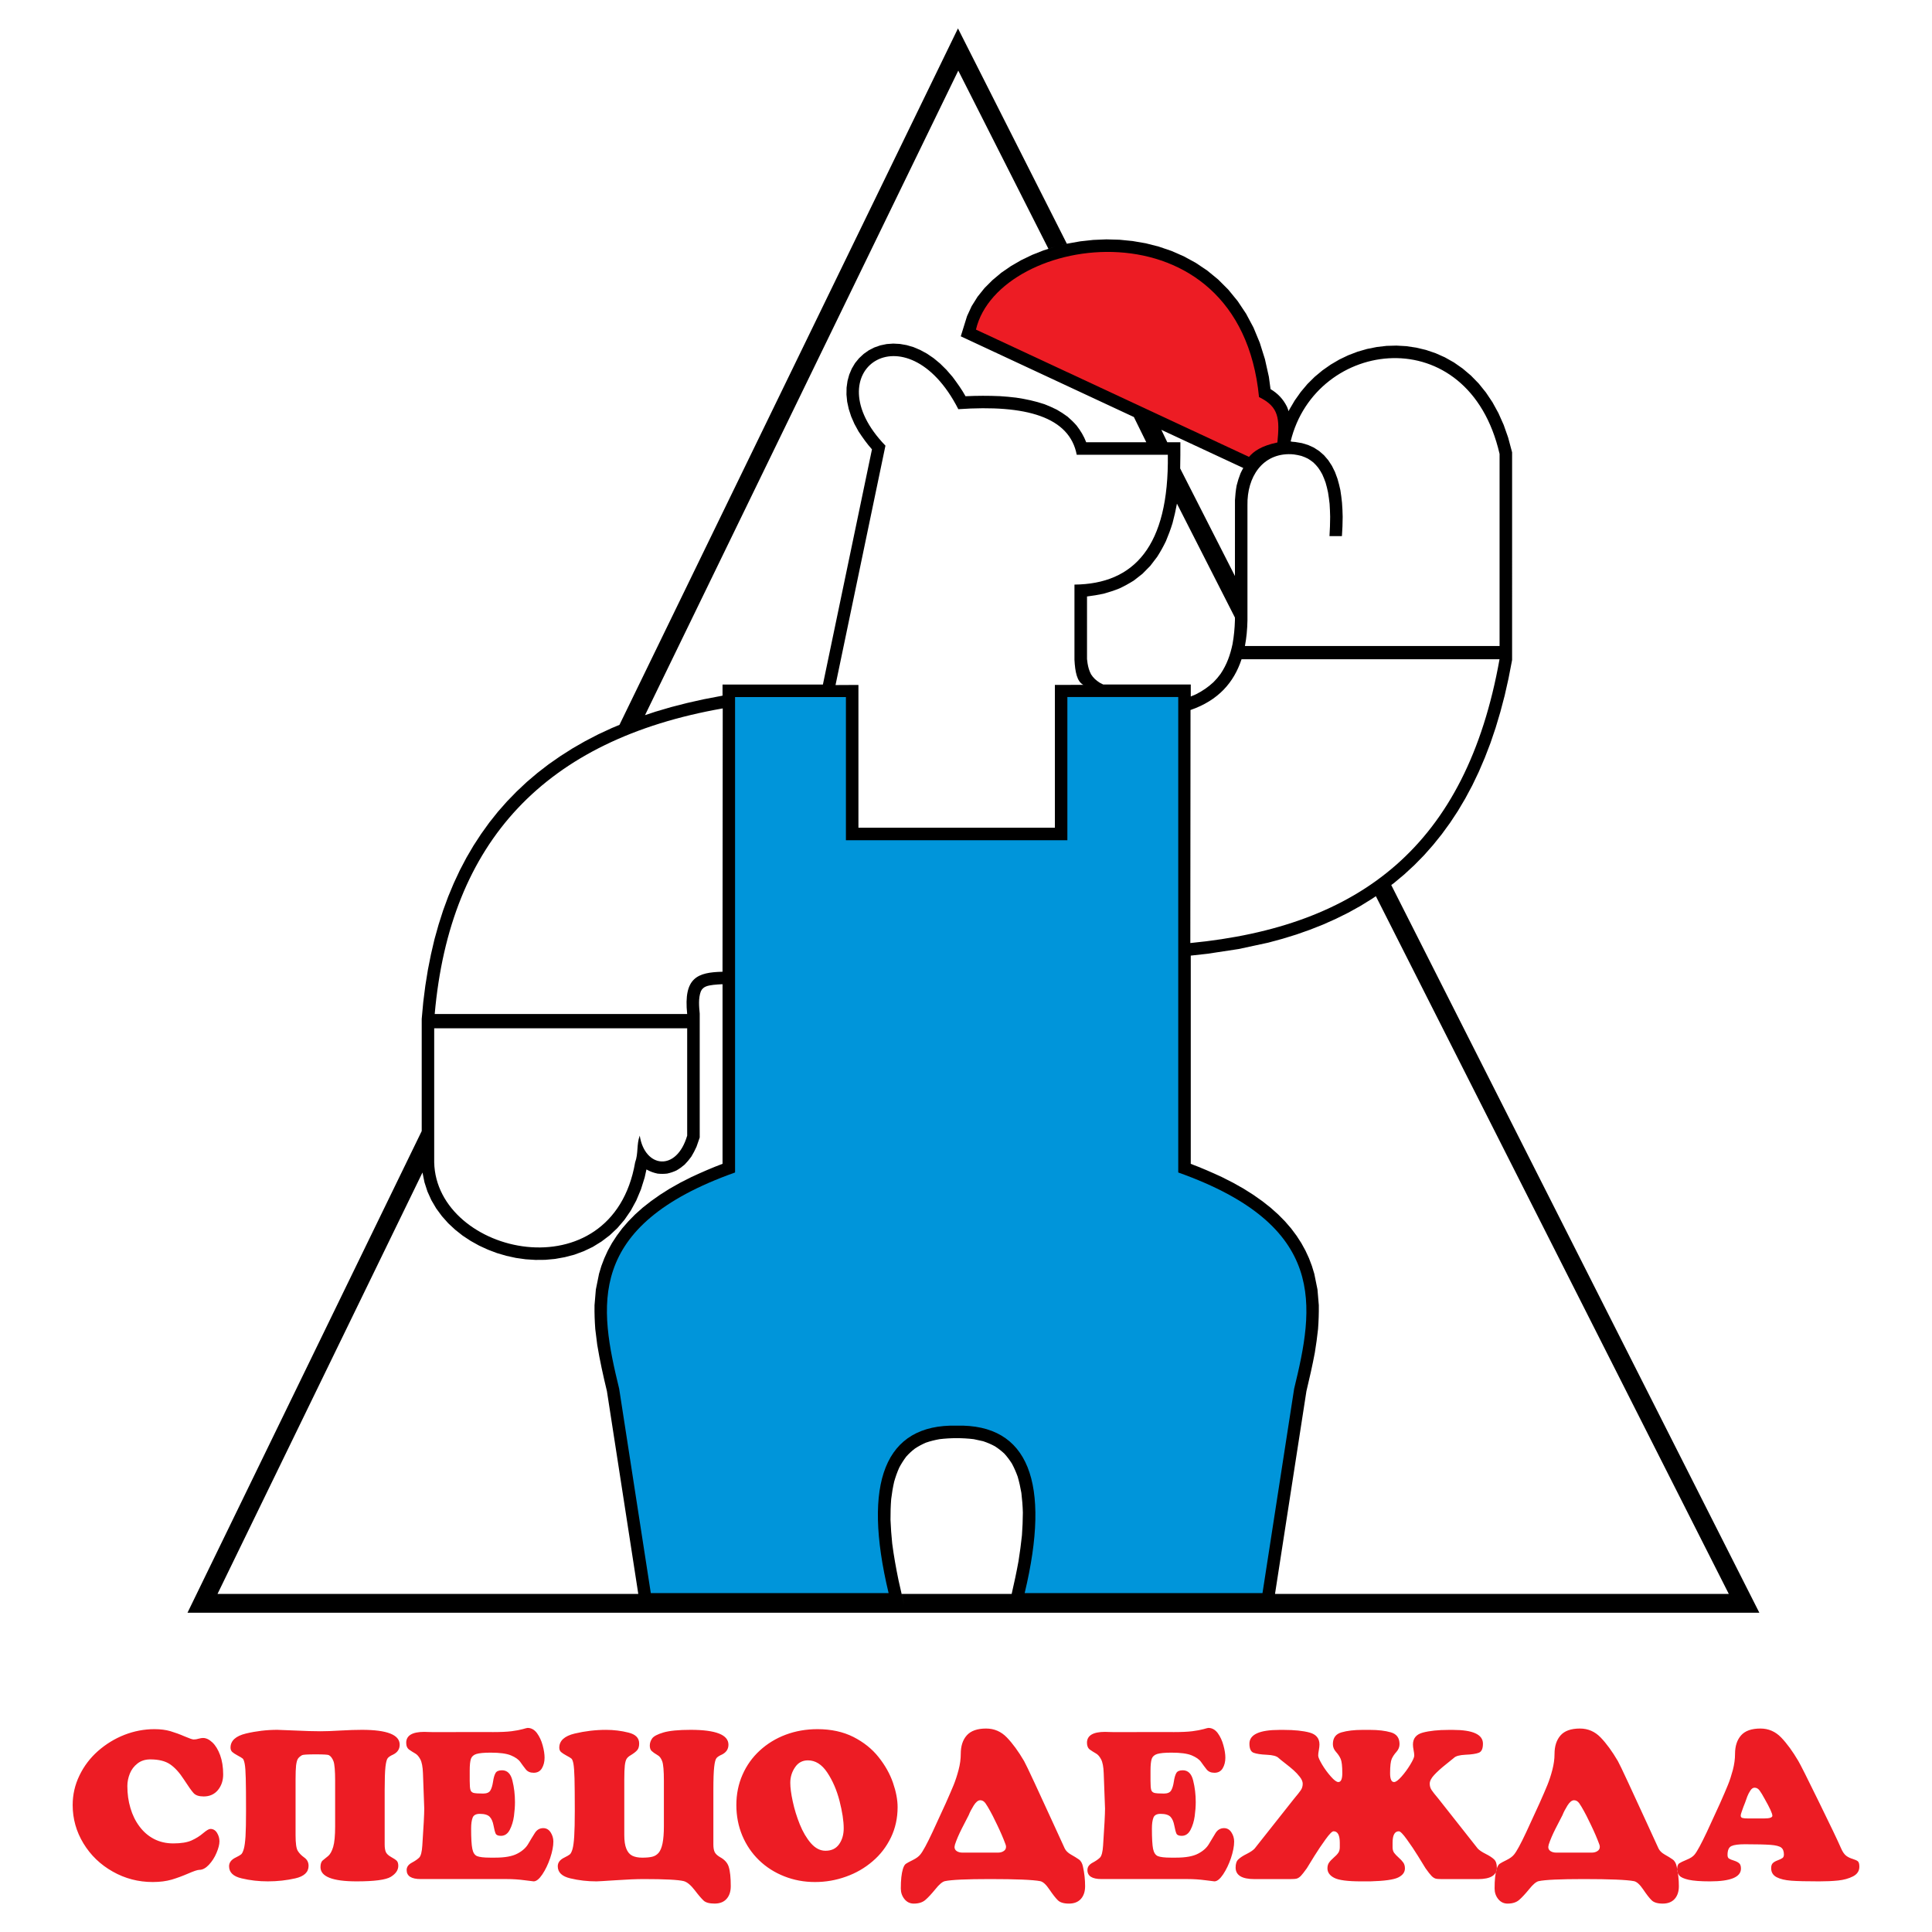
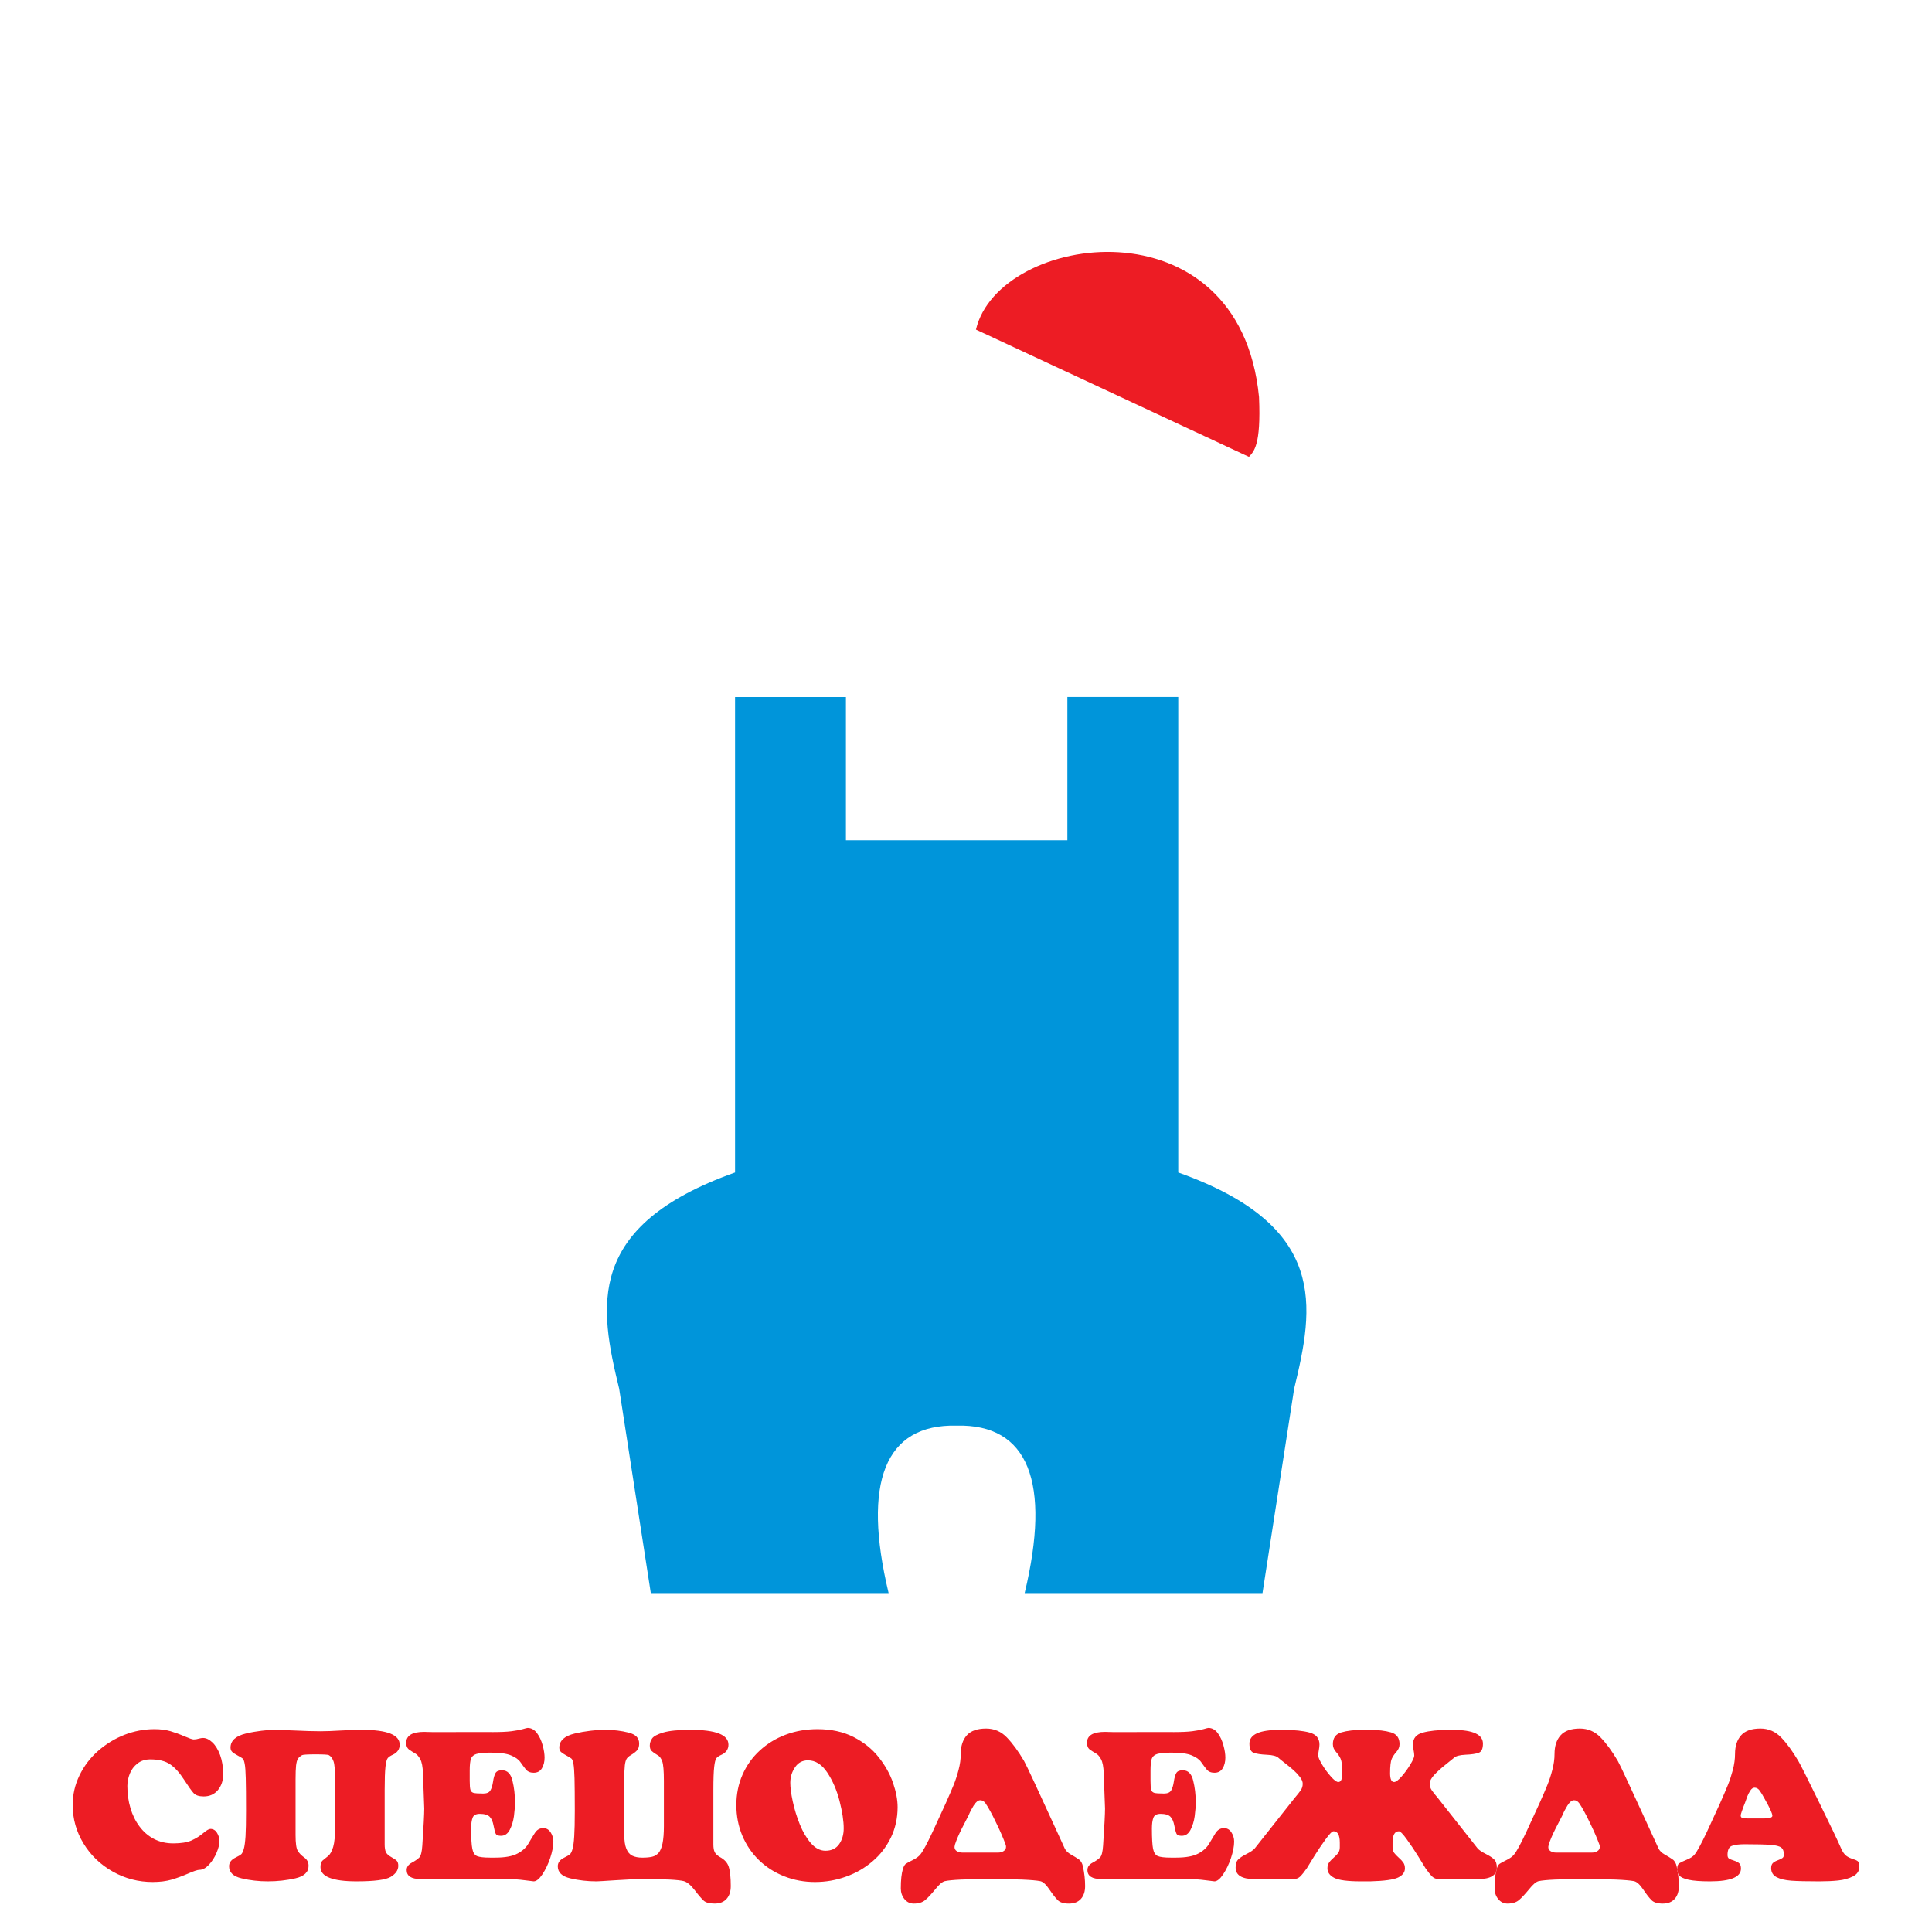
<svg xmlns="http://www.w3.org/2000/svg" version="1.0" id="Layer_1" x="0px" y="0px" width="192.756px" height="192.756px" viewBox="0 0 192.756 192.756" enable-background="new 0 0 192.756 192.756" xml:space="preserve">
  <g>
    <polygon fill-rule="evenodd" clip-rule="evenodd" fill="#FFFFFF" points="0,0 192.756,0 192.756,192.756 0,192.756 0,0  " />
-     <path fill-rule="evenodd" clip-rule="evenodd" d="M85.646,68.336v14.247h19.6v-14.25l2.841-0.004   c-0.641-0.327-0.824-1.308-0.888-2.505c0-2.498,0-4.997,0-7.499c5.946-0.055,9.435-3.806,9.316-12.952c-3.027,0-6.06,0-9.089,0   c-0.719-3.77-5.034-5.019-11.814-4.548c-5.189-10.189-14.506-3.83-7.271,3.638L83.36,68.348L85.646,68.336L85.646,68.336z    M175.529,160.9l-36.723-72.599l0.275-0.203l1.038-0.869l0.996-0.92l0.955-0.973l0.911-1.03l0.868-1.08l0.825-1.133l0.782-1.185   l0.737-1.245l0.696-1.301l0.647-1.351l0.604-1.41l0.562-1.461l0.516-1.523l0.471-1.58l0.432-1.638l0.382-1.693l0.36-1.857V45.13   l-0.396-1.477l-0.445-1.264l-0.522-1.171l-0.592-1.08l-0.66-0.985l-0.719-0.892l-0.774-0.793l-0.828-0.701l-0.863-0.604   l-0.909-0.512l-0.935-0.416l-0.954-0.322l-0.975-0.231l-0.981-0.146l-0.989-0.055l-0.986,0.027l-0.975,0.114l-0.967,0.193   l-0.949,0.274l-0.924,0.353l-0.895,0.429l-0.856,0.502l-0.825,0.577l-0.775,0.644l-0.726,0.719l-0.664,0.79l-0.604,0.852   l-0.539,0.916l-0.071,0.157c-0.047-0.153-0.097-0.299-0.164-0.451c-0.374-0.755-0.916-1.328-1.639-1.756l-0.164-1.222l-0.394-1.764   l-0.514-1.638l-0.629-1.517l-0.738-1.381l-0.841-1.261l-0.932-1.139l-1.014-1.014l-1.083-0.888l-1.147-0.77l-1.198-0.654   l-1.236-0.54l-1.269-0.432l-1.293-0.329l-1.308-0.224l-1.312-0.13l-1.312-0.036l-1.305,0.055l-1.283,0.139l-1.261,0.224   l-1.227,0.302l1.14-0.282L95.577,2.834L61.804,72.319l-0.754,0.314l-1.362,0.632l-1.309,0.679l-1.26,0.724l-1.21,0.77l-1.163,0.809   l-1.115,0.86l-1.064,0.903l-1.01,0.948l-0.966,0.993l-0.914,1.037l-0.861,1.08l-0.81,1.128l-0.762,1.167l-0.707,1.206l-0.659,1.253   l-0.605,1.295l-0.559,1.34l-0.506,1.379l-0.452,1.417l-0.409,1.461l-0.35,1.501l-0.306,1.539l-0.255,1.583l-0.206,1.623   l-0.156,1.699v11.188L18.708,160.9H175.529L175.529,160.9z M137.271,89.414l35.213,69.614h-45.276l3.134-20.232   c0.308-1.273,0.594-2.545,0.838-3.834c0.129-0.789,0.238-1.566,0.322-2.359c0.06-0.799,0.086-1.572,0.077-2.373l-0.133-1.574   l-0.319-1.572l-0.238-0.781l-0.291-0.77l-0.354-0.764l-0.412-0.75l-0.475-0.734l-0.543-0.727l-0.608-0.703l-0.68-0.688l-0.75-0.67   l-0.821-0.648l-0.896-0.633l-0.975-0.617l-1.053-0.594l-1.135-0.576c-1.021-0.473-2.043-0.92-3.094-1.312V95.341l1.676-0.185   l3.099-0.471l2.955-0.636l1.425-0.386l1.388-0.427l1.35-0.476l1.312-0.519l1.277-0.57l1.236-0.612l1.197-0.664l1.159-0.715   L137.271,89.414L137.271,89.414z M100.667,160.199c0-0.014,0.004-0.021,0.008-0.031   C100.671,160.178,100.667,160.186,100.667,160.199L100.667,160.199z M100.691,160.084c0.007-0.023,0.012-0.047,0.016-0.07   C100.703,160.037,100.698,160.061,100.691,160.084L100.691,160.084z M100.711,160.014c0-0.008,0.004-0.016,0.004-0.023   c0-0.004,0-0.008,0.003-0.012v-0.004c0-0.012,0.005-0.023,0.008-0.035c0-0.004,0-0.012,0.005-0.016v-0.006v-0.002L100.711,160.014   L100.711,160.014z M100.762,159.791c0-0.01,0.003-0.016,0.003-0.025C100.765,159.775,100.762,159.781,100.762,159.791   L100.762,159.791z M100.808,159.574c0.005-0.008,0.005-0.016,0.009-0.027C100.812,159.559,100.812,159.566,100.808,159.574   L100.808,159.574z M100.821,159.525c0-0.002,0-0.002,0-0.006C100.821,159.523,100.821,159.523,100.821,159.525L100.821,159.525z    M100.934,159.027H89.959l0.263,1.172l-0.577-2.539c-0.25-1.217-0.467-2.418-0.628-3.652c-0.082-0.797-0.142-1.584-0.172-2.385   c-0.004-0.695,0.015-1.373,0.07-2.064c0.071-0.594,0.165-1.156,0.298-1.736c0.141-0.492,0.298-0.936,0.506-1.402   c0.212-0.396,0.425-0.73,0.691-1.088c0.279-0.311,0.546-0.559,0.877-0.812c0.356-0.236,0.694-0.414,1.092-0.588   c0.458-0.156,0.887-0.262,1.365-0.348c1.137-0.133,2.268-0.133,3.403,0l0.946,0.207c0.42,0.141,0.785,0.295,1.174,0.506   c0.354,0.23,0.64,0.453,0.943,0.736c0.29,0.322,0.514,0.623,0.749,0.99c0.232,0.432,0.406,0.836,0.574,1.295   c0.157,0.543,0.271,1.064,0.369,1.623c0.079,0.658,0.13,1.295,0.149,1.959c-0.004,0.764-0.035,1.512-0.091,2.275   c-0.09,0.871-0.207,1.725-0.345,2.592C101.417,156.863,101.182,157.947,100.934,159.027L100.934,159.027z M63.682,159.027H21.701   l20.453-42.051v0.02l0.196,0.963l0.298,0.922l0.393,0.867l0.483,0.822l0.562,0.762l0.628,0.707l0.696,0.648l0.75,0.594l0.798,0.525   l0.84,0.467l0.875,0.404l0.911,0.344l0.932,0.273l0.954,0.209l0.97,0.137l0.978,0.062l0.982-0.008l0.979-0.09l0.97-0.174   l0.958-0.25l0.932-0.346l0.907-0.432l0.865-0.535l0.821-0.621l0.766-0.723l0.703-0.82l0.629-0.914l0.55-1.01l0.466-1.109   l0.375-1.197l0.176-0.797c0.37,0.211,0.692,0.326,1.107,0.416c0.343,0.035,0.621,0.035,0.963-0.004   c0.338-0.074,0.608-0.166,0.923-0.311c0.302-0.172,0.541-0.35,0.808-0.576c0.255-0.256,0.46-0.504,0.673-0.799   c0.199-0.326,0.365-0.645,0.521-0.994l0.319-0.918v-12.357c-0.067-0.715-0.15-1.539,0.114-2.23c0.231-0.504,0.723-0.57,1.233-0.641   c0.306-0.035,0.62-0.055,0.93-0.068v17.92c-1.053,0.393-2.069,0.84-3.09,1.312l-1.136,0.576l-1.053,0.594l-0.973,0.617   l-0.895,0.633l-0.826,0.648l-0.75,0.67l-0.675,0.688l-0.61,0.703l-0.541,0.727l-0.48,0.734l-0.414,0.75l-0.349,0.764l-0.294,0.77   l-0.235,0.781l-0.318,1.572l-0.133,1.574c-0.012,0.801,0.016,1.574,0.075,2.373l0.196,1.574c0.257,1.559,0.594,3.084,0.966,4.619   L63.682,159.027L63.682,159.027z M123.21,57.468l-5.464-10.731c0.022-0.873,0.02-1.74,0.02-2.615h-1.305l-0.593-1.238   c2.723,1.272,5.447,2.542,8.174,3.807c-0.094,0.169-0.188,0.345-0.274,0.531c-0.162,0.408-0.283,0.792-0.389,1.221   c-0.087,0.488-0.138,0.951-0.166,1.45L123.21,57.468L123.21,57.468z M117.424,50.248l5.786,11.367v0.264   c-0.024,0.809-0.096,1.587-0.24,2.384c-0.232,1.096-0.569,2.039-1.193,2.969l-0.339,0.432l-0.377,0.405   c-0.538,0.499-1.077,0.859-1.725,1.194c-0.176,0.082-0.356,0.156-0.532,0.226v-1.194h-8.732l-0.366-0.188   c-0.361-0.239-0.62-0.464-0.853-0.833c-0.188-0.357-0.279-0.694-0.346-1.087l-0.055-0.434V59.51   c0.558-0.067,1.092-0.157,1.649-0.275c0.543-0.149,1.053-0.314,1.579-0.526c0.503-0.235,0.959-0.487,1.438-0.786l0.864-0.675   l0.781-0.793l0.691-0.904c0.327-0.514,0.606-1.012,0.869-1.559c0.25-0.592,0.468-1.174,0.659-1.795   C117.157,51.545,117.301,50.909,117.424,50.248L117.424,50.248z M113.127,41.607l1.237,2.514h-5.994   c-0.24-0.625-0.551-1.135-0.959-1.667c-0.283-0.322-0.569-0.601-0.899-0.883c-0.35-0.259-0.695-0.483-1.075-0.699   c-0.405-0.201-0.798-0.377-1.223-0.542c-0.938-0.315-1.854-0.511-2.836-0.657c-0.538-0.067-1.071-0.113-1.609-0.148   c-1.151-0.051-2.287-0.049-3.438,0.007c-0.376-0.684-0.83-1.305-1.295-1.933l-0.609-0.703l-0.632-0.624l-0.644-0.535l-0.664-0.452   l-0.672-0.366l-0.675-0.287l-0.683-0.199l-0.676-0.118l-0.665-0.035l-0.655,0.047l-0.628,0.13l-0.598,0.208l-0.561,0.288   l-0.511,0.361l-0.459,0.429l-0.397,0.486l-0.326,0.55l-0.251,0.593l-0.173,0.632l-0.094,0.669l-0.011,0.691l0.07,0.714l0.158,0.727   l0.239,0.742l0.329,0.751l0.413,0.754c0.417,0.625,0.833,1.222,1.335,1.779c-1.627,7.825-3.268,15.641-4.895,23.464H72.087v1.112   l-1.889,0.361l-1.646,0.37l-1.594,0.408l-1.552,0.456l-1.053,0.35L95.607,7.045l8.995,17.778l0.703-0.22l-1.189,0.376l-1.144,0.452   l-1.092,0.527l-1.024,0.592l-0.963,0.664l-0.876,0.735l-0.797,0.797l-0.696,0.868l-0.584,0.934l-0.459,0.995l-0.625,2.011   L113.127,41.607L113.127,41.607z M100.711,160.014c0-0.008,0.004-0.016,0.004-0.023L100.711,160.014L100.711,160.014z    M100.785,159.676c0.005-0.008,0.005-0.016,0.007-0.027v-0.004c0-0.004,0.005-0.006,0.005-0.016c0,0,0,0,0-0.004L100.785,159.676   L100.785,159.676z M100.805,159.594c0-0.004,0.003-0.012,0.003-0.016s0-0.004,0-0.004L100.805,159.594L100.805,159.594z    M123.869,65.775c-0.762,2.314-2.313,4.102-5.091,5.063l-0.019,23.25c16.925-1.638,27.521-9.69,30.849-28.313H123.869   L123.869,65.775z M124.459,50.401c0,3.834,0,7.664,0,11.497c-0.016,0.896-0.099,1.749-0.252,2.554h25.406c0-6.387,0-12.77,0-19.161   c-3.111-13.543-18.363-11.535-20.846-1.251l0.181,0.035l0.274,0.022l0.664,0.111l0.625,0.188l0.576,0.263l0.535,0.347l0.476,0.416   l0.424,0.495l0.361,0.554l0.307,0.616l0.251,0.68c0.114,0.376,0.204,0.747,0.287,1.128c0.066,0.422,0.125,0.835,0.164,1.26   c0.036,0.471,0.06,0.931,0.067,1.402c-0.004,0.683-0.027,1.245-0.074,1.929l-1.242,0.003c0.04-0.644,0.067-1.279,0.067-1.924   c-0.008-0.437-0.027-0.864-0.055-1.3c-0.042-0.381-0.095-0.758-0.157-1.139c-0.066-0.33-0.149-0.651-0.243-0.978   c-0.1-0.282-0.204-0.55-0.33-0.821c-0.122-0.232-0.251-0.443-0.406-0.66c-0.148-0.188-0.297-0.353-0.474-0.519   c-0.186-0.149-0.354-0.27-0.554-0.389c-0.221-0.11-0.42-0.196-0.648-0.271c-0.256-0.067-0.495-0.116-0.754-0.15l-0.268-0.022   C125.951,45.205,124.407,47.597,124.459,50.401L124.459,50.401z M72.107,70.678c-17.734,3.115-27.215,13.28-28.736,30.492h25.189   c-0.385-3.648,1.037-4.16,3.526-4.219L72.107,70.678L72.107,70.678z M43.32,102.592c0,4.457,0,8.916,0,13.375   c0.207,9.285,17.774,13.193,20.048,0c0.33-0.889,0.129-1.781,0.459-2.666c0.498,3.234,3.676,3.635,4.733,0   c0-3.572,0-7.139,0-10.709H43.32L43.32,102.592z" />
-     <path fill-rule="evenodd" clip-rule="evenodd" fill="#ED1C24" d="M124.612,45.583c-9.108-4.235-18.128-8.469-27.241-12.7   c2.263-9.666,26.306-13.154,28.242,6.734c2.007,0.97,2.062,2.171,1.834,4.528C125.825,44.486,125.083,45.033,124.612,45.583   L124.612,45.583z" />
+     <path fill-rule="evenodd" clip-rule="evenodd" fill="#ED1C24" d="M124.612,45.583c-9.108-4.235-18.128-8.469-27.241-12.7   c2.263-9.666,26.306-13.154,28.242,6.734C125.825,44.486,125.083,45.033,124.612,45.583   L124.612,45.583z" />
    <path fill-rule="evenodd" clip-rule="evenodd" fill="#0095DA" d="M106.492,83.833v-14.29h11.062v47.436   c15.008,5.336,13.551,13.41,11.563,21.574l-3.158,20.393H102.23c2.651-11.045,0.385-16.883-6.784-16.709   c-7.172-0.174-9.436,5.664-6.788,16.709H64.931l-3.157-20.393c-1.984-8.164-3.445-16.238,11.563-21.574V69.545h11.061v14.287   h11.049H106.492L106.492,83.833z" />
    <path fill-rule="evenodd" clip-rule="evenodd" fill="#ED1C24" d="M15.408,172.518c0.604,0,1.135,0.068,1.598,0.203   c0.46,0.139,0.927,0.307,1.402,0.514c0.479,0.205,0.782,0.311,0.911,0.311c0.166,0,0.33-0.023,0.503-0.078   c0.169-0.047,0.318-0.07,0.436-0.07c0.307,0,0.616,0.148,0.93,0.443c0.315,0.297,0.57,0.719,0.774,1.268   c0.201,0.551,0.304,1.199,0.304,1.926c0,0.617-0.178,1.139-0.527,1.564c-0.35,0.42-0.825,0.633-1.417,0.633   c-0.472,0-0.809-0.111-1.014-0.342c-0.204-0.225-0.526-0.68-0.962-1.355s-0.895-1.184-1.375-1.51   c-0.483-0.328-1.139-0.49-1.979-0.49c-0.5,0-0.924,0.135-1.269,0.404c-0.346,0.268-0.606,0.605-0.77,1.014   c-0.162,0.408-0.247,0.816-0.247,1.234c0,0.785,0.101,1.516,0.307,2.201c0.201,0.686,0.498,1.299,0.899,1.832   c0.399,0.539,0.879,0.955,1.452,1.254c0.566,0.293,1.21,0.443,1.925,0.443c0.774,0,1.384-0.1,1.823-0.295   c0.44-0.201,0.825-0.439,1.155-0.725c0.338-0.285,0.578-0.426,0.724-0.426c0.279,0,0.499,0.129,0.658,0.389   c0.162,0.258,0.245,0.543,0.245,0.848c0,0.314-0.099,0.699-0.295,1.158c-0.192,0.461-0.452,0.855-0.765,1.191   c-0.314,0.33-0.629,0.498-0.951,0.498c-0.173,0-0.538,0.121-1.1,0.365c-0.562,0.244-1.112,0.447-1.652,0.609   c-0.542,0.156-1.171,0.24-1.891,0.24c-1.434,0-2.766-0.346-3.991-1.041c-1.233-0.693-2.204-1.631-2.922-2.809   c-0.718-1.18-1.077-2.459-1.077-3.828c0-1.039,0.224-2.021,0.676-2.951c0.448-0.932,1.064-1.746,1.85-2.441   c0.786-0.689,1.662-1.229,2.64-1.615C13.384,172.709,14.387,172.518,15.408,172.518L15.408,172.518z M30.138,175.113   c-0.191,0.109-0.33,0.229-0.417,0.361c-0.083,0.133-0.141,0.357-0.181,0.664c-0.034,0.305-0.051,0.764-0.051,1.383v5.564   c0,0.818,0.071,1.344,0.225,1.584c0.146,0.236,0.361,0.455,0.647,0.66c0.283,0.199,0.425,0.479,0.425,0.828   c0,0.627-0.44,1.045-1.317,1.246c-0.875,0.199-1.791,0.301-2.745,0.301c-0.907,0-1.779-0.098-2.616-0.299   c-0.837-0.195-1.253-0.596-1.253-1.209c0-0.373,0.224-0.662,0.668-0.875c0.262-0.127,0.44-0.232,0.538-0.314   c0.098-0.084,0.185-0.264,0.263-0.535c0.079-0.27,0.133-0.695,0.173-1.271c0.034-0.574,0.05-1.422,0.05-2.541   c0-1.467-0.007-2.547-0.027-3.23c-0.016-0.682-0.051-1.166-0.105-1.445c-0.052-0.283-0.119-0.455-0.196-0.529   c-0.084-0.072-0.26-0.178-0.527-0.32c-0.231-0.125-0.4-0.238-0.518-0.34C23.06,174.691,23,174.547,23,174.363   c0-0.691,0.519-1.164,1.543-1.41c1.025-0.244,2.071-0.367,3.124-0.367c0.114,0,0.699,0.023,1.756,0.068   c1.052,0.051,1.903,0.074,2.552,0.074c0.526,0,1.199-0.023,2.015-0.074c0.817-0.045,1.525-0.068,2.125-0.068   c2.51,0,3.763,0.496,3.763,1.482c0,0.439-0.216,0.766-0.644,0.982c-0.263,0.117-0.447,0.236-0.546,0.357   c-0.102,0.121-0.177,0.412-0.231,0.871c-0.051,0.469-0.078,1.234-0.078,2.307v5.439c0,0.334,0.043,0.588,0.121,0.766   c0.083,0.172,0.26,0.338,0.526,0.486c0.259,0.143,0.443,0.264,0.55,0.367c0.106,0.105,0.161,0.273,0.161,0.514   c0,0.42-0.246,0.785-0.741,1.092c-0.491,0.303-1.635,0.455-3.421,0.455c-2.4,0-3.599-0.475-3.599-1.418   c0-0.326,0.075-0.553,0.236-0.682c0.158-0.131,0.333-0.275,0.534-0.434c0.192-0.16,0.361-0.459,0.495-0.898   c0.13-0.436,0.196-1.127,0.196-2.066v-4.518c0-1.01-0.055-1.67-0.164-1.967c-0.119-0.305-0.267-0.504-0.46-0.609   c-0.074-0.051-0.519-0.08-1.339-0.08C30.673,175.033,30.228,175.062,30.138,175.113L30.138,175.113z M49.106,172.811   c0.82,0,1.464-0.027,1.927-0.086c0.464-0.059,0.834-0.131,1.112-0.207c0.279-0.08,0.443-0.123,0.491-0.123   c0.366,0,0.676,0.17,0.935,0.514c0.252,0.346,0.444,0.752,0.57,1.223c0.129,0.471,0.191,0.879,0.191,1.232   c0,0.41-0.09,0.764-0.267,1.062c-0.177,0.295-0.452,0.443-0.821,0.443c-0.349,0-0.609-0.115-0.789-0.344   c-0.181-0.227-0.362-0.471-0.542-0.729c-0.182-0.26-0.496-0.477-0.937-0.662c-0.443-0.184-1.114-0.273-2.027-0.273   c-0.659,0-1.134,0.047-1.417,0.133c-0.283,0.088-0.463,0.252-0.547,0.484c-0.078,0.238-0.121,0.621-0.121,1.162v1.047   c0,0.441,0.024,0.736,0.075,0.895c0.043,0.152,0.153,0.25,0.318,0.299c0.169,0.039,0.483,0.062,0.947,0.062   c0.349,0,0.592-0.1,0.715-0.299c0.122-0.197,0.211-0.488,0.271-0.877c0.055-0.385,0.138-0.672,0.248-0.865   c0.102-0.188,0.322-0.281,0.649-0.281c0.525,0,0.872,0.342,1.037,1.025c0.172,0.688,0.255,1.406,0.255,2.152   c0,0.424-0.035,0.893-0.102,1.402c-0.071,0.506-0.213,0.967-0.417,1.363c-0.209,0.4-0.504,0.598-0.88,0.598   c-0.279,0-0.456-0.072-0.527-0.221c-0.067-0.148-0.139-0.416-0.211-0.805c-0.071-0.391-0.201-0.686-0.386-0.877   c-0.188-0.191-0.519-0.291-0.989-0.291c-0.377,0-0.617,0.131-0.712,0.385c-0.098,0.256-0.149,0.613-0.149,1.082   c0,0.967,0.039,1.641,0.119,2.021c0.074,0.381,0.231,0.625,0.471,0.729c0.245,0.1,0.676,0.152,1.297,0.152h0.521   c0.97,0,1.709-0.135,2.207-0.402c0.503-0.262,0.865-0.592,1.084-0.973c0.224-0.385,0.441-0.742,0.653-1.074   c0.204-0.328,0.487-0.494,0.844-0.494c0.31,0,0.554,0.143,0.735,0.42c0.181,0.279,0.274,0.588,0.274,0.916   c0,0.473-0.11,1.021-0.318,1.65c-0.212,0.627-0.475,1.17-0.785,1.633c-0.31,0.461-0.6,0.691-0.864,0.691   c-0.016,0-0.318-0.039-0.915-0.113c-0.589-0.078-1.178-0.117-1.764-0.117h-8.593c-0.936,0-1.399-0.299-1.399-0.9   c0-0.303,0.168-0.541,0.506-0.727c0.343-0.182,0.589-0.357,0.751-0.518c0.16-0.166,0.267-0.566,0.306-1.203   c0.13-1.918,0.193-3.143,0.193-3.68l-0.129-3.535c-0.024-0.637-0.111-1.1-0.267-1.391c-0.154-0.287-0.326-0.48-0.52-0.584   c-0.188-0.107-0.384-0.229-0.58-0.367c-0.201-0.141-0.304-0.369-0.304-0.691c0-0.725,0.602-1.088,1.8-1.088   c0.095,0,0.228,0.004,0.396,0.012c0.173,0.004,0.287,0.008,0.354,0.008H49.106L49.106,172.811z M64.228,187.475   c-0.722,0-1.658,0.039-2.795,0.117c-1.14,0.074-1.781,0.113-1.914,0.113c-0.904,0-1.775-0.098-2.612-0.299   c-0.837-0.195-1.258-0.596-1.258-1.209c0-0.373,0.225-0.662,0.673-0.875c0.258-0.127,0.438-0.232,0.537-0.314   c0.095-0.084,0.185-0.264,0.263-0.535c0.075-0.27,0.134-0.695,0.168-1.271c0.037-0.574,0.057-1.422,0.057-2.541   c0-1.467-0.012-2.547-0.028-3.23c-0.019-0.682-0.055-1.166-0.105-1.445c-0.051-0.283-0.119-0.455-0.201-0.529   c-0.083-0.072-0.254-0.178-0.526-0.32c-0.228-0.125-0.4-0.238-0.515-0.34c-0.113-0.104-0.172-0.248-0.172-0.432   c0-0.691,0.514-1.164,1.543-1.41c1.028-0.244,2.066-0.367,3.119-0.367c0.777,0,1.52,0.092,2.239,0.273   c0.715,0.176,1.068,0.537,1.068,1.086c0,0.291-0.062,0.512-0.189,0.66c-0.126,0.154-0.341,0.32-0.647,0.508   c-0.19,0.105-0.327,0.229-0.413,0.361c-0.082,0.133-0.146,0.352-0.181,0.658c-0.035,0.311-0.054,0.77-0.054,1.389v5.561   c0,0.57,0.066,1.025,0.201,1.355c0.133,0.334,0.329,0.57,0.589,0.703c0.259,0.129,0.596,0.197,1.004,0.197   c0.409,0,0.743-0.031,0.994-0.092c0.256-0.061,0.467-0.195,0.641-0.393c0.168-0.203,0.302-0.518,0.388-0.941   c0.087-0.428,0.134-0.998,0.134-1.709v-4.516c0-1.012-0.055-1.668-0.169-1.971c-0.114-0.301-0.263-0.502-0.459-0.604   c-0.283-0.166-0.483-0.311-0.601-0.426c-0.118-0.117-0.177-0.297-0.177-0.533c0-0.252,0.079-0.482,0.232-0.707   c0.153-0.221,0.53-0.42,1.127-0.598c0.602-0.176,1.508-0.264,2.722-0.264c2.51,0,3.766,0.496,3.766,1.482   c0,0.439-0.215,0.766-0.644,0.982c-0.267,0.117-0.451,0.236-0.55,0.357s-0.177,0.412-0.228,0.871   c-0.055,0.469-0.082,1.234-0.082,2.307v5.439c0,0.326,0.044,0.578,0.128,0.754c0.087,0.182,0.265,0.346,0.519,0.498   c0.464,0.252,0.754,0.57,0.88,0.963c0.141,0.434,0.208,1.08,0.208,1.945c0,0.529-0.137,0.953-0.414,1.264   c-0.274,0.314-0.675,0.473-1.201,0.473c-0.514,0-0.879-0.1-1.091-0.295c-0.212-0.197-0.515-0.547-0.896-1.049   c-0.389-0.502-0.746-0.801-1.084-0.895C67.677,187.545,66.344,187.475,64.228,187.475L64.228,187.475z M73.466,180.092   c0-1.09,0.205-2.1,0.614-3.027c0.407-0.926,0.981-1.732,1.724-2.414c0.746-0.684,1.605-1.211,2.587-1.58   c0.986-0.369,2.043-0.553,3.169-0.553c1.363,0,2.558,0.262,3.587,0.779c1.021,0.523,1.861,1.191,2.51,2.012   c0.651,0.818,1.132,1.674,1.437,2.559c0.307,0.891,0.46,1.699,0.46,2.434c0,1.092-0.224,2.102-0.664,3.021   c-0.448,0.924-1.052,1.717-1.827,2.375c-0.773,0.666-1.656,1.18-2.654,1.533c-0.998,0.361-2.028,0.539-3.1,0.539   c-1.081,0-2.102-0.189-3.063-0.57c-0.958-0.377-1.799-0.912-2.519-1.607c-0.714-0.693-1.271-1.512-1.668-2.451   C73.667,182.203,73.466,181.186,73.466,180.092L73.466,180.092z M80.603,175.631c-0.545,0-0.974,0.232-1.284,0.695   c-0.314,0.459-0.472,0.975-0.472,1.545c0,0.471,0.078,1.092,0.247,1.865c0.165,0.773,0.401,1.535,0.704,2.285   c0.303,0.75,0.676,1.381,1.111,1.883c0.437,0.494,0.918,0.746,1.45,0.746c0.601,0,1.053-0.217,1.359-0.652   c0.306-0.432,0.459-0.963,0.459-1.584c0-0.74-0.142-1.656-0.417-2.738c-0.278-1.078-0.687-2.025-1.226-2.834   C81.995,176.035,81.354,175.631,80.603,175.631L80.603,175.631z M90.082,186.469c0.083-0.268,0.181-0.441,0.302-0.52   c0.122-0.082,0.346-0.207,0.688-0.373c0.337-0.168,0.585-0.348,0.747-0.549c0.259-0.314,0.667-1.064,1.217-2.242l1.316-2.861   c0.345-0.777,0.612-1.391,0.798-1.846c0.18-0.451,0.344-0.951,0.486-1.492c0.146-0.551,0.219-1.08,0.219-1.594   c0-0.783,0.196-1.4,0.598-1.852c0.405-0.455,1.049-0.684,1.932-0.684c0.81,0,1.501,0.299,2.074,0.895   c0.576,0.6,1.147,1.381,1.712,2.346c0.126,0.221,0.475,0.947,1.05,2.182c0.573,1.232,1.151,2.486,1.728,3.75   c0.586,1.266,1.011,2.195,1.28,2.793c0.11,0.229,0.315,0.432,0.617,0.605c0.303,0.172,0.565,0.328,0.778,0.479   c0.215,0.145,0.356,0.389,0.424,0.734c0.142,0.641,0.213,1.289,0.213,1.945c0,0.537-0.142,0.959-0.418,1.268   c-0.278,0.311-0.675,0.469-1.194,0.469c-0.522,0-0.895-0.115-1.114-0.34c-0.229-0.223-0.503-0.58-0.838-1.07   c-0.329-0.492-0.632-0.768-0.911-0.828c-0.73-0.139-2.402-0.209-5.019-0.209c-2.357,0-3.862,0.07-4.501,0.209   c-0.249,0.061-0.565,0.324-0.942,0.799c-0.385,0.469-0.715,0.83-0.998,1.072c-0.284,0.246-0.668,0.367-1.156,0.367   c-0.385,0-0.694-0.154-0.938-0.457c-0.24-0.303-0.358-0.652-0.358-1.049C89.873,187.572,89.944,186.924,90.082,186.469   L90.082,186.469z M100.31,183.98c-0.212-0.576-0.491-1.223-0.833-1.932c-0.341-0.711-0.564-1.15-0.671-1.33   c-0.186-0.348-0.354-0.613-0.491-0.814c-0.146-0.195-0.314-0.293-0.515-0.293c-0.216,0-0.433,0.176-0.656,0.529   c-0.22,0.354-0.385,0.672-0.494,0.955c-0.153,0.295-0.381,0.738-0.688,1.336c-0.302,0.6-0.534,1.135-0.687,1.609   c-0.027,0.117-0.043,0.195-0.043,0.232c0,0.184,0.078,0.322,0.23,0.42c0.153,0.098,0.343,0.145,0.582,0.145h3.513   c0.235,0,0.428-0.051,0.584-0.158c0.158-0.098,0.231-0.246,0.231-0.426C100.372,184.176,100.354,184.084,100.31,183.98   L100.31,183.98z M117.027,172.811c0.821,0,1.465-0.027,1.929-0.086c0.459-0.059,0.832-0.131,1.11-0.207   c0.28-0.08,0.444-0.123,0.491-0.123c0.365,0,0.676,0.17,0.936,0.514c0.251,0.346,0.443,0.752,0.568,1.223   c0.131,0.471,0.193,0.879,0.193,1.232c0,0.41-0.09,0.764-0.267,1.062c-0.177,0.295-0.452,0.443-0.821,0.443   c-0.35,0-0.609-0.115-0.79-0.344c-0.181-0.227-0.361-0.471-0.542-0.729c-0.181-0.26-0.495-0.477-0.934-0.662   c-0.444-0.184-1.116-0.273-2.027-0.273c-0.66,0-1.135,0.047-1.419,0.133c-0.282,0.088-0.463,0.252-0.546,0.484   c-0.079,0.238-0.121,0.621-0.121,1.162v1.047c0,0.441,0.023,0.736,0.07,0.895c0.047,0.152,0.157,0.25,0.323,0.299   c0.167,0.039,0.481,0.062,0.945,0.062c0.35,0,0.59-0.1,0.715-0.299c0.122-0.197,0.213-0.488,0.272-0.877   c0.055-0.385,0.137-0.672,0.246-0.865c0.104-0.188,0.322-0.281,0.648-0.281c0.527,0,0.872,0.342,1.037,1.025   c0.173,0.688,0.256,1.406,0.256,2.152c0,0.424-0.035,0.893-0.104,1.402c-0.07,0.506-0.211,0.967-0.416,1.363   c-0.208,0.4-0.502,0.598-0.879,0.598c-0.28,0-0.456-0.072-0.526-0.221c-0.067-0.148-0.139-0.416-0.213-0.805   c-0.074-0.391-0.2-0.686-0.385-0.877c-0.188-0.191-0.518-0.291-0.99-0.291c-0.376,0-0.616,0.131-0.71,0.385   c-0.099,0.256-0.15,0.613-0.15,1.082c0,0.967,0.04,1.641,0.114,2.021c0.079,0.381,0.236,0.625,0.476,0.729   c0.239,0.1,0.675,0.152,1.296,0.152h0.523c0.97,0,1.708-0.135,2.207-0.402c0.503-0.262,0.864-0.592,1.083-0.973   c0.225-0.385,0.44-0.742,0.648-1.074c0.208-0.328,0.491-0.494,0.849-0.494c0.311,0,0.554,0.143,0.734,0.42   c0.182,0.279,0.275,0.588,0.275,0.916c0,0.473-0.11,1.021-0.317,1.65c-0.213,0.627-0.477,1.17-0.786,1.633   c-0.31,0.461-0.602,0.691-0.864,0.691c-0.017,0-0.317-0.039-0.911-0.113c-0.595-0.078-1.183-0.117-1.768-0.117h-8.595   c-0.935,0-1.397-0.299-1.397-0.9c0-0.303,0.164-0.541,0.506-0.727c0.342-0.182,0.59-0.357,0.75-0.518   c0.161-0.166,0.268-0.566,0.307-1.203c0.13-1.918,0.193-3.143,0.193-3.68l-0.131-3.535c-0.022-0.637-0.109-1.1-0.267-1.391   c-0.152-0.287-0.326-0.48-0.519-0.584c-0.188-0.107-0.386-0.229-0.582-0.367c-0.198-0.141-0.302-0.369-0.302-0.691   c0-0.725,0.602-1.088,1.8-1.088c0.094,0,0.227,0.004,0.396,0.012c0.173,0.004,0.287,0.008,0.354,0.008H117.027L117.027,172.811z    M136.706,187.705h-0.896c-1.352,0-2.252-0.117-2.699-0.354c-0.447-0.23-0.671-0.551-0.671-0.943c0-0.227,0.05-0.42,0.161-0.576   c0.104-0.152,0.264-0.318,0.459-0.49c0.203-0.174,0.356-0.334,0.46-0.484c0.102-0.148,0.152-0.338,0.152-0.562v-0.439   c0-0.766-0.208-1.15-0.623-1.15c-0.146,0-0.413,0.271-0.806,0.818c-0.39,0.537-0.755,1.086-1.101,1.637   c-0.341,0.545-0.592,0.959-0.754,1.227c-0.263,0.371-0.468,0.631-0.601,0.77c-0.142,0.141-0.276,0.227-0.409,0.268   c-0.134,0.035-0.354,0.051-0.664,0.051h-3.554c-1.253,0-1.882-0.381-1.882-1.152c0-0.373,0.09-0.646,0.271-0.816   c0.185-0.176,0.463-0.361,0.845-0.549c0.381-0.193,0.641-0.375,0.785-0.535l3.956-5c0.299-0.354,0.515-0.625,0.644-0.814   c0.13-0.188,0.193-0.408,0.193-0.65c0-0.205-0.095-0.434-0.287-0.68s-0.404-0.473-0.629-0.672c-0.224-0.201-0.506-0.43-0.848-0.695   c-0.339-0.26-0.55-0.436-0.642-0.521c-0.188-0.189-0.576-0.293-1.173-0.32c-0.598-0.027-1.034-0.094-1.317-0.199   c-0.279-0.102-0.42-0.404-0.42-0.908c0-0.914,0.998-1.375,2.994-1.375h0.439c1.053,0,1.905,0.088,2.565,0.264   c0.654,0.178,0.99,0.578,0.99,1.193c0,0.158-0.024,0.348-0.063,0.562c-0.044,0.217-0.064,0.402-0.064,0.547   c0,0.164,0.136,0.459,0.391,0.895c0.263,0.436,0.553,0.832,0.875,1.193c0.322,0.367,0.57,0.549,0.743,0.549   c0.263,0,0.396-0.295,0.396-0.881c0-0.711-0.055-1.186-0.165-1.434c-0.105-0.24-0.264-0.473-0.468-0.699   c-0.204-0.229-0.307-0.482-0.307-0.77c0-0.621,0.288-1.01,0.861-1.174c0.573-0.166,1.268-0.246,2.085-0.246h0.755   c0.82,0,1.512,0.08,2.089,0.246c0.569,0.164,0.86,0.553,0.86,1.174c0,0.287-0.105,0.541-0.306,0.77   c-0.208,0.227-0.361,0.459-0.472,0.699c-0.106,0.248-0.164,0.723-0.164,1.434c0,0.586,0.133,0.881,0.396,0.881   c0.173,0,0.42-0.178,0.738-0.539c0.318-0.357,0.613-0.76,0.876-1.195c0.267-0.439,0.401-0.738,0.401-0.902   c0-0.166-0.027-0.35-0.068-0.557c-0.042-0.209-0.062-0.395-0.062-0.553c0-0.615,0.33-1.014,0.99-1.189s1.517-0.268,2.569-0.268   h0.439c1.988,0,2.985,0.461,2.985,1.375c0,0.504-0.138,0.803-0.42,0.908s-0.723,0.172-1.32,0.195   c-0.592,0.029-0.985,0.135-1.166,0.324c-0.024,0.027-0.287,0.234-0.778,0.629c-0.49,0.387-0.884,0.746-1.182,1.068   c-0.295,0.316-0.443,0.611-0.443,0.867c0,0.24,0.062,0.451,0.191,0.641c0.121,0.184,0.338,0.459,0.648,0.824l3.948,5.004   c0.144,0.16,0.412,0.342,0.792,0.535c0.378,0.188,0.656,0.373,0.838,0.545c0.184,0.174,0.278,0.447,0.278,0.82   c0,0.771-0.629,1.152-1.89,1.152h-3.554c-0.308,0-0.532-0.016-0.664-0.051c-0.135-0.041-0.271-0.127-0.408-0.268   c-0.142-0.143-0.339-0.4-0.602-0.77c-0.161-0.268-0.413-0.682-0.755-1.227c-0.338-0.551-0.71-1.1-1.099-1.637   c-0.391-0.547-0.66-0.818-0.802-0.818c-0.42,0-0.628,0.385-0.628,1.15v0.439c0,0.225,0.05,0.41,0.152,0.555   c0.106,0.145,0.26,0.307,0.46,0.484c0.2,0.176,0.354,0.342,0.459,0.494c0.11,0.158,0.161,0.354,0.161,0.58   c0,0.383-0.224,0.688-0.679,0.91C139.043,187.537,138.116,187.666,136.706,187.705L136.706,187.705z M149.321,186.469   c0.087-0.268,0.181-0.441,0.304-0.52c0.121-0.082,0.345-0.207,0.687-0.373c0.338-0.168,0.586-0.348,0.747-0.549   c0.259-0.314,0.668-1.064,1.218-2.242l1.315-2.861c0.346-0.777,0.613-1.391,0.797-1.846c0.182-0.451,0.347-0.951,0.488-1.492   c0.144-0.551,0.219-1.08,0.219-1.594c0-0.783,0.201-1.4,0.601-1.852c0.401-0.455,1.046-0.684,1.931-0.684   c0.808,0,1.499,0.299,2.072,0.895c0.578,0.6,1.147,1.381,1.713,2.346c0.126,0.221,0.476,0.947,1.048,2.182   c0.574,1.232,1.151,2.486,1.729,3.75c0.587,1.266,1.01,2.195,1.281,2.793c0.109,0.229,0.314,0.432,0.616,0.605   c0.303,0.172,0.566,0.328,0.778,0.479c0.216,0.145,0.356,0.389,0.423,0.734c0.143,0.641,0.213,1.289,0.213,1.945   c0,0.537-0.142,0.959-0.416,1.268c-0.279,0.311-0.676,0.469-1.189,0.469c-0.527,0-0.9-0.115-1.119-0.34   c-0.229-0.223-0.504-0.58-0.834-1.07c-0.333-0.492-0.636-0.768-0.915-0.828c-0.73-0.139-2.404-0.209-5.02-0.209   c-2.356,0-3.857,0.07-4.502,0.209c-0.247,0.061-0.565,0.324-0.941,0.799c-0.387,0.469-0.716,0.83-0.998,1.072   c-0.283,0.246-0.668,0.367-1.155,0.367c-0.381,0-0.695-0.154-0.938-0.457c-0.24-0.303-0.357-0.652-0.357-1.049   C149.114,187.572,149.184,186.924,149.321,186.469L149.321,186.469z M159.551,183.98c-0.213-0.576-0.491-1.223-0.834-1.932   c-0.342-0.711-0.565-1.15-0.671-1.33c-0.185-0.348-0.354-0.613-0.49-0.814c-0.146-0.195-0.315-0.293-0.515-0.293   c-0.217,0-0.433,0.176-0.657,0.529c-0.219,0.354-0.384,0.672-0.494,0.955c-0.153,0.295-0.381,0.738-0.688,1.336   c-0.303,0.6-0.533,1.135-0.688,1.609c-0.027,0.117-0.042,0.195-0.042,0.232c0,0.184,0.078,0.322,0.23,0.42   c0.153,0.098,0.346,0.145,0.582,0.145h3.511c0.235,0,0.434-0.051,0.586-0.158c0.157-0.098,0.231-0.246,0.231-0.426   C159.613,184.176,159.594,184.084,159.551,183.98L159.551,183.98z M171.605,179.924c0.345-0.777,0.609-1.391,0.793-1.846   c0.186-0.451,0.342-0.951,0.49-1.492c0.142-0.551,0.217-1.08,0.217-1.594c0-0.783,0.201-1.4,0.601-1.852   c0.401-0.455,1.045-0.684,1.933-0.684c0.805,0,1.496,0.299,2.07,0.895c0.577,0.6,1.146,1.381,1.713,2.346   c0.195,0.326,0.871,1.666,2.027,4.031c1.162,2.365,1.908,3.924,2.242,4.693c0.153,0.354,0.33,0.598,0.511,0.734   c0.188,0.139,0.404,0.24,0.644,0.311c0.243,0.074,0.412,0.154,0.516,0.238c0.098,0.088,0.146,0.266,0.146,0.535   c0,0.43-0.213,0.75-0.633,0.967c-0.425,0.217-0.92,0.354-1.482,0.412c-0.563,0.059-1.196,0.086-1.896,0.086   c-1.236,0-2.16-0.021-2.772-0.066c-0.621-0.047-1.107-0.162-1.469-0.35c-0.365-0.193-0.547-0.49-0.547-0.902   c0-0.225,0.056-0.389,0.162-0.5c0.113-0.109,0.273-0.203,0.49-0.281c0.212-0.084,0.37-0.154,0.468-0.225   c0.102-0.07,0.152-0.188,0.152-0.354c0-0.322-0.09-0.559-0.271-0.695c-0.185-0.139-0.534-0.227-1.049-0.268   c-0.519-0.039-1.374-0.062-2.568-0.062c-0.641,0-1.084,0.059-1.347,0.18c-0.261,0.121-0.39,0.416-0.39,0.889   c0,0.176,0.047,0.297,0.149,0.361c0.103,0.066,0.268,0.133,0.498,0.203c0.232,0.076,0.405,0.166,0.518,0.268   c0.116,0.102,0.174,0.279,0.174,0.527c0,0.848-1.032,1.275-3.095,1.275c-0.939,0-1.646-0.055-2.125-0.16   c-0.476-0.109-0.781-0.248-0.923-0.42c-0.142-0.174-0.217-0.389-0.217-0.652c0-0.291,0.067-0.475,0.197-0.566   c0.13-0.086,0.381-0.209,0.751-0.361c0.367-0.148,0.632-0.322,0.788-0.518c0.26-0.314,0.659-1.064,1.219-2.242L171.605,179.924   L171.605,179.924z M175.992,181.428c0.559,0,0.838-0.09,0.838-0.27c0-0.221-0.256-0.787-0.774-1.693   c-0.185-0.346-0.35-0.617-0.491-0.812c-0.142-0.201-0.314-0.295-0.514-0.295c-0.15,0-0.287,0.09-0.413,0.279   c-0.126,0.188-0.229,0.389-0.307,0.588c-0.079,0.205-0.152,0.41-0.221,0.617c-0.042,0.113-0.098,0.256-0.165,0.416   c-0.062,0.166-0.12,0.334-0.18,0.508c-0.062,0.172-0.094,0.297-0.094,0.373c0,0.129,0.06,0.207,0.176,0.24   c0.118,0.033,0.314,0.049,0.582,0.049H175.992L175.992,181.428z" />
  </g>
</svg>